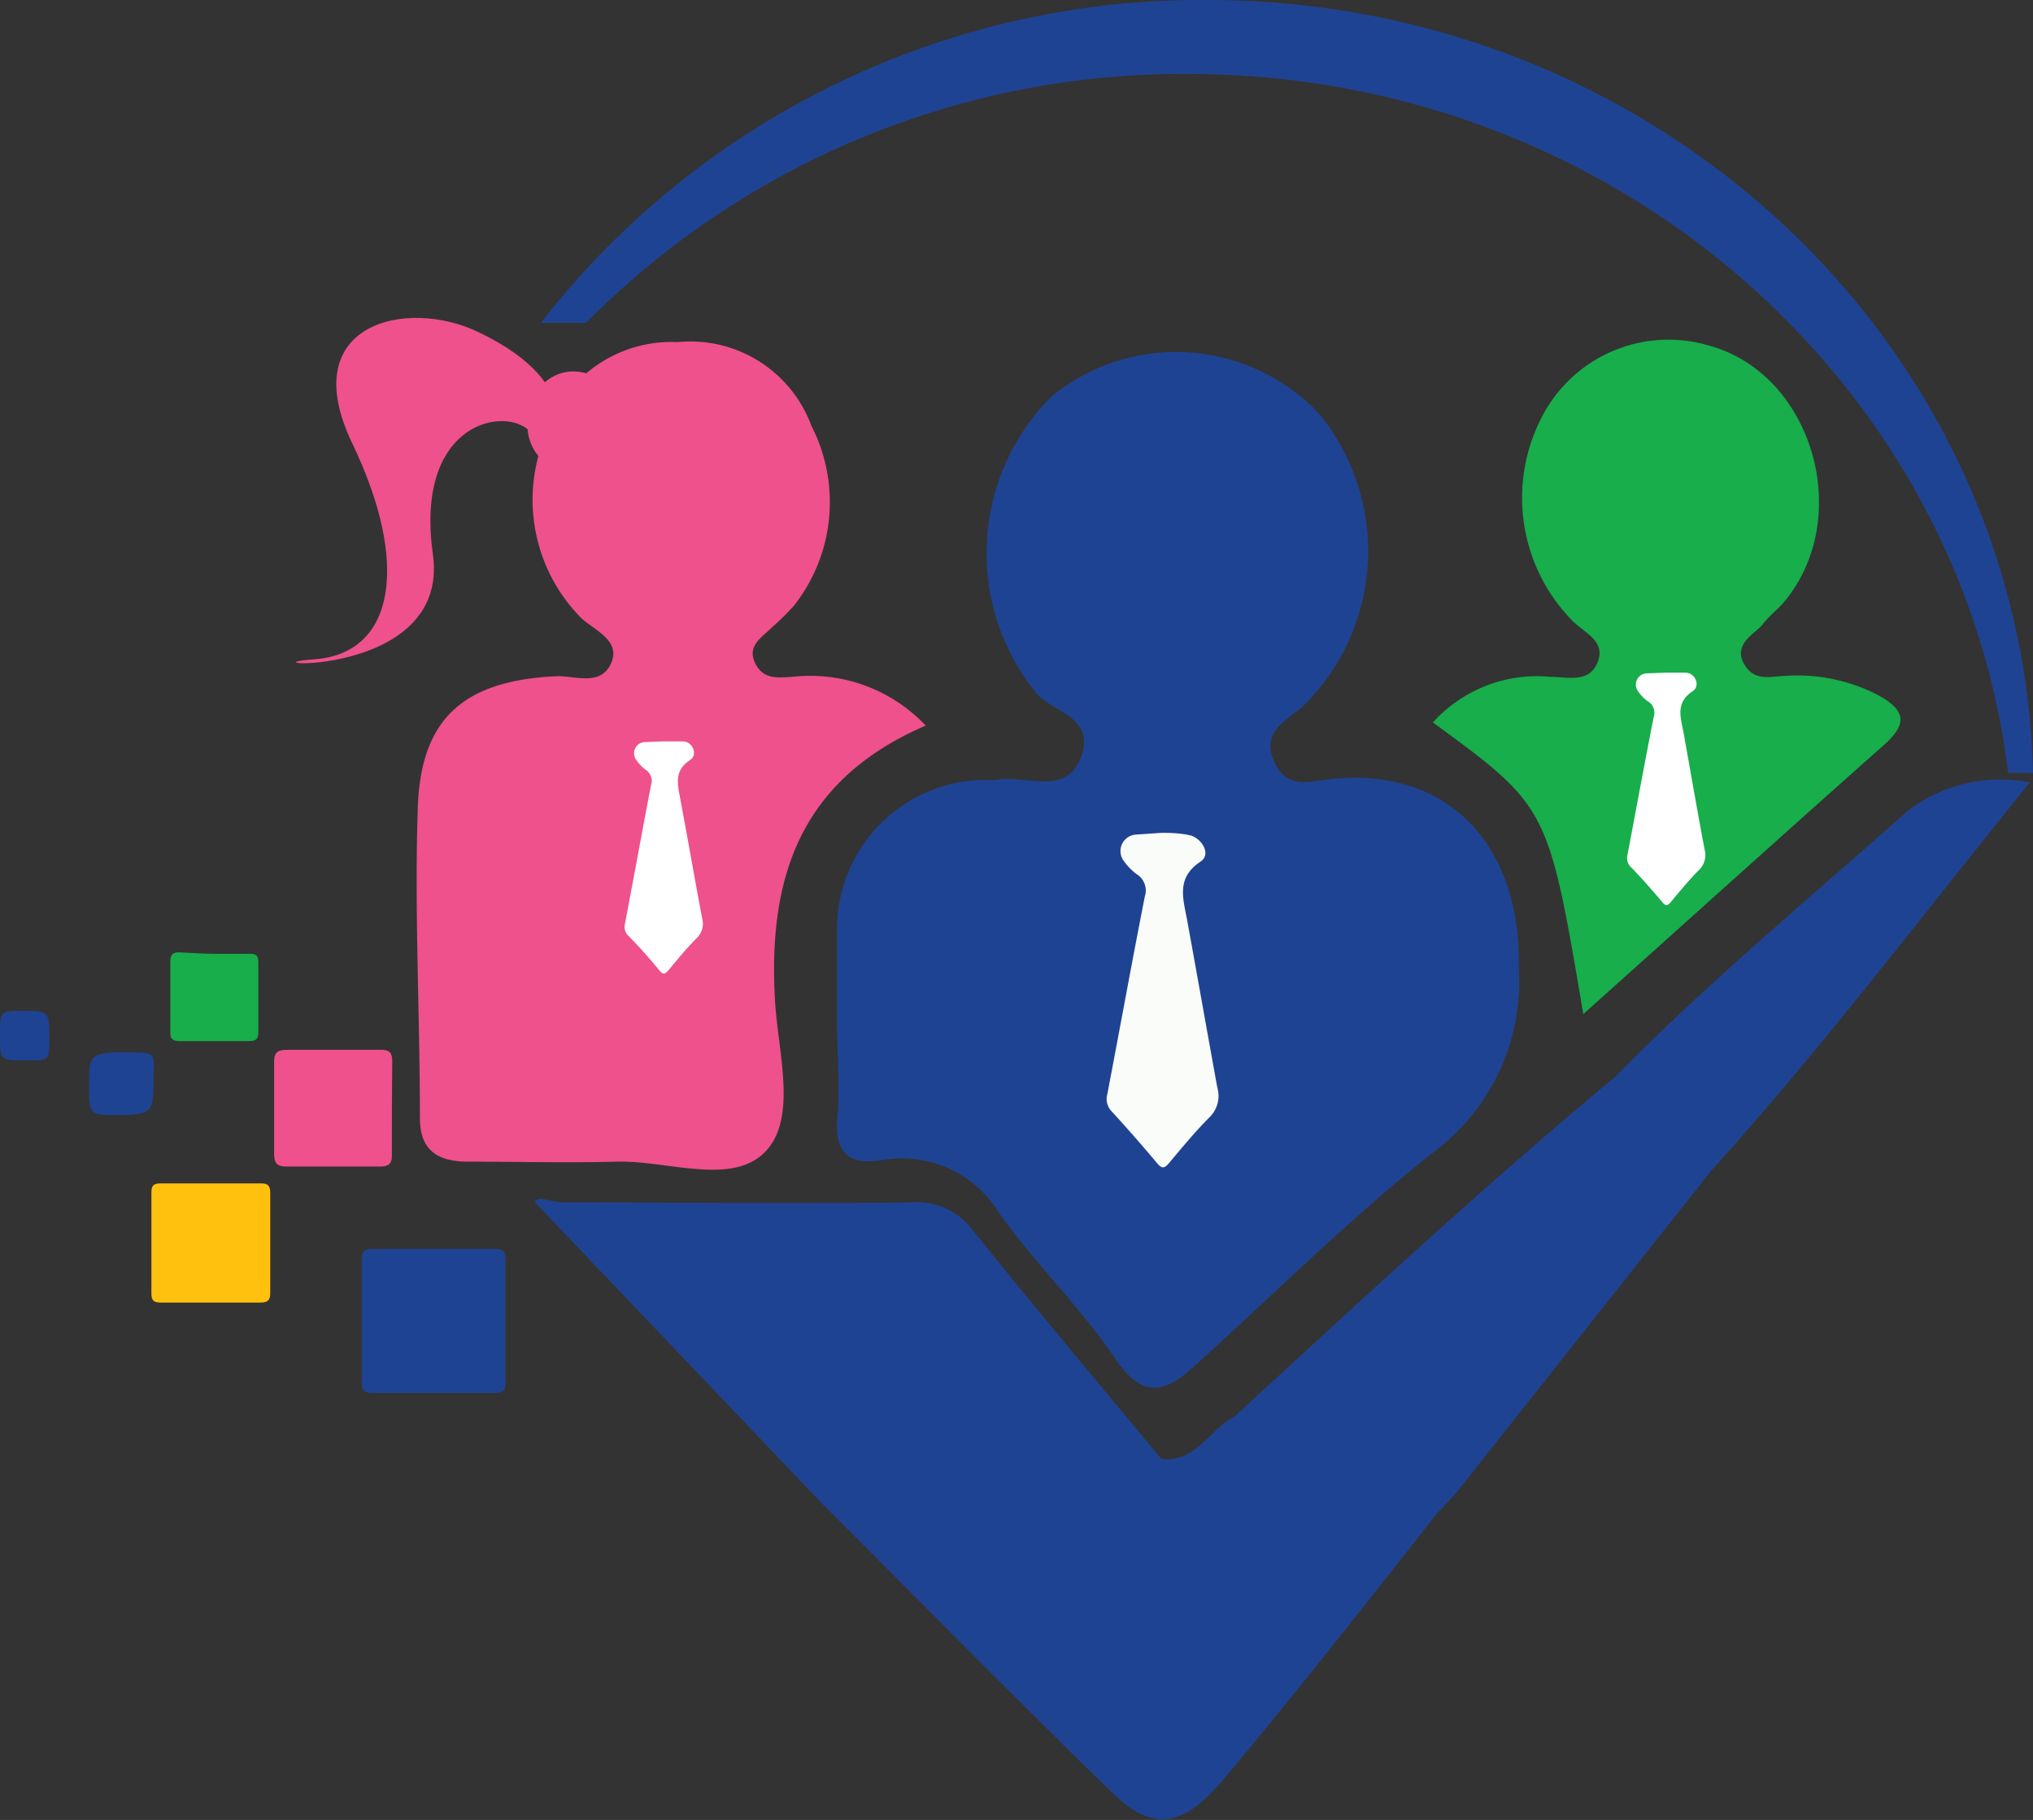
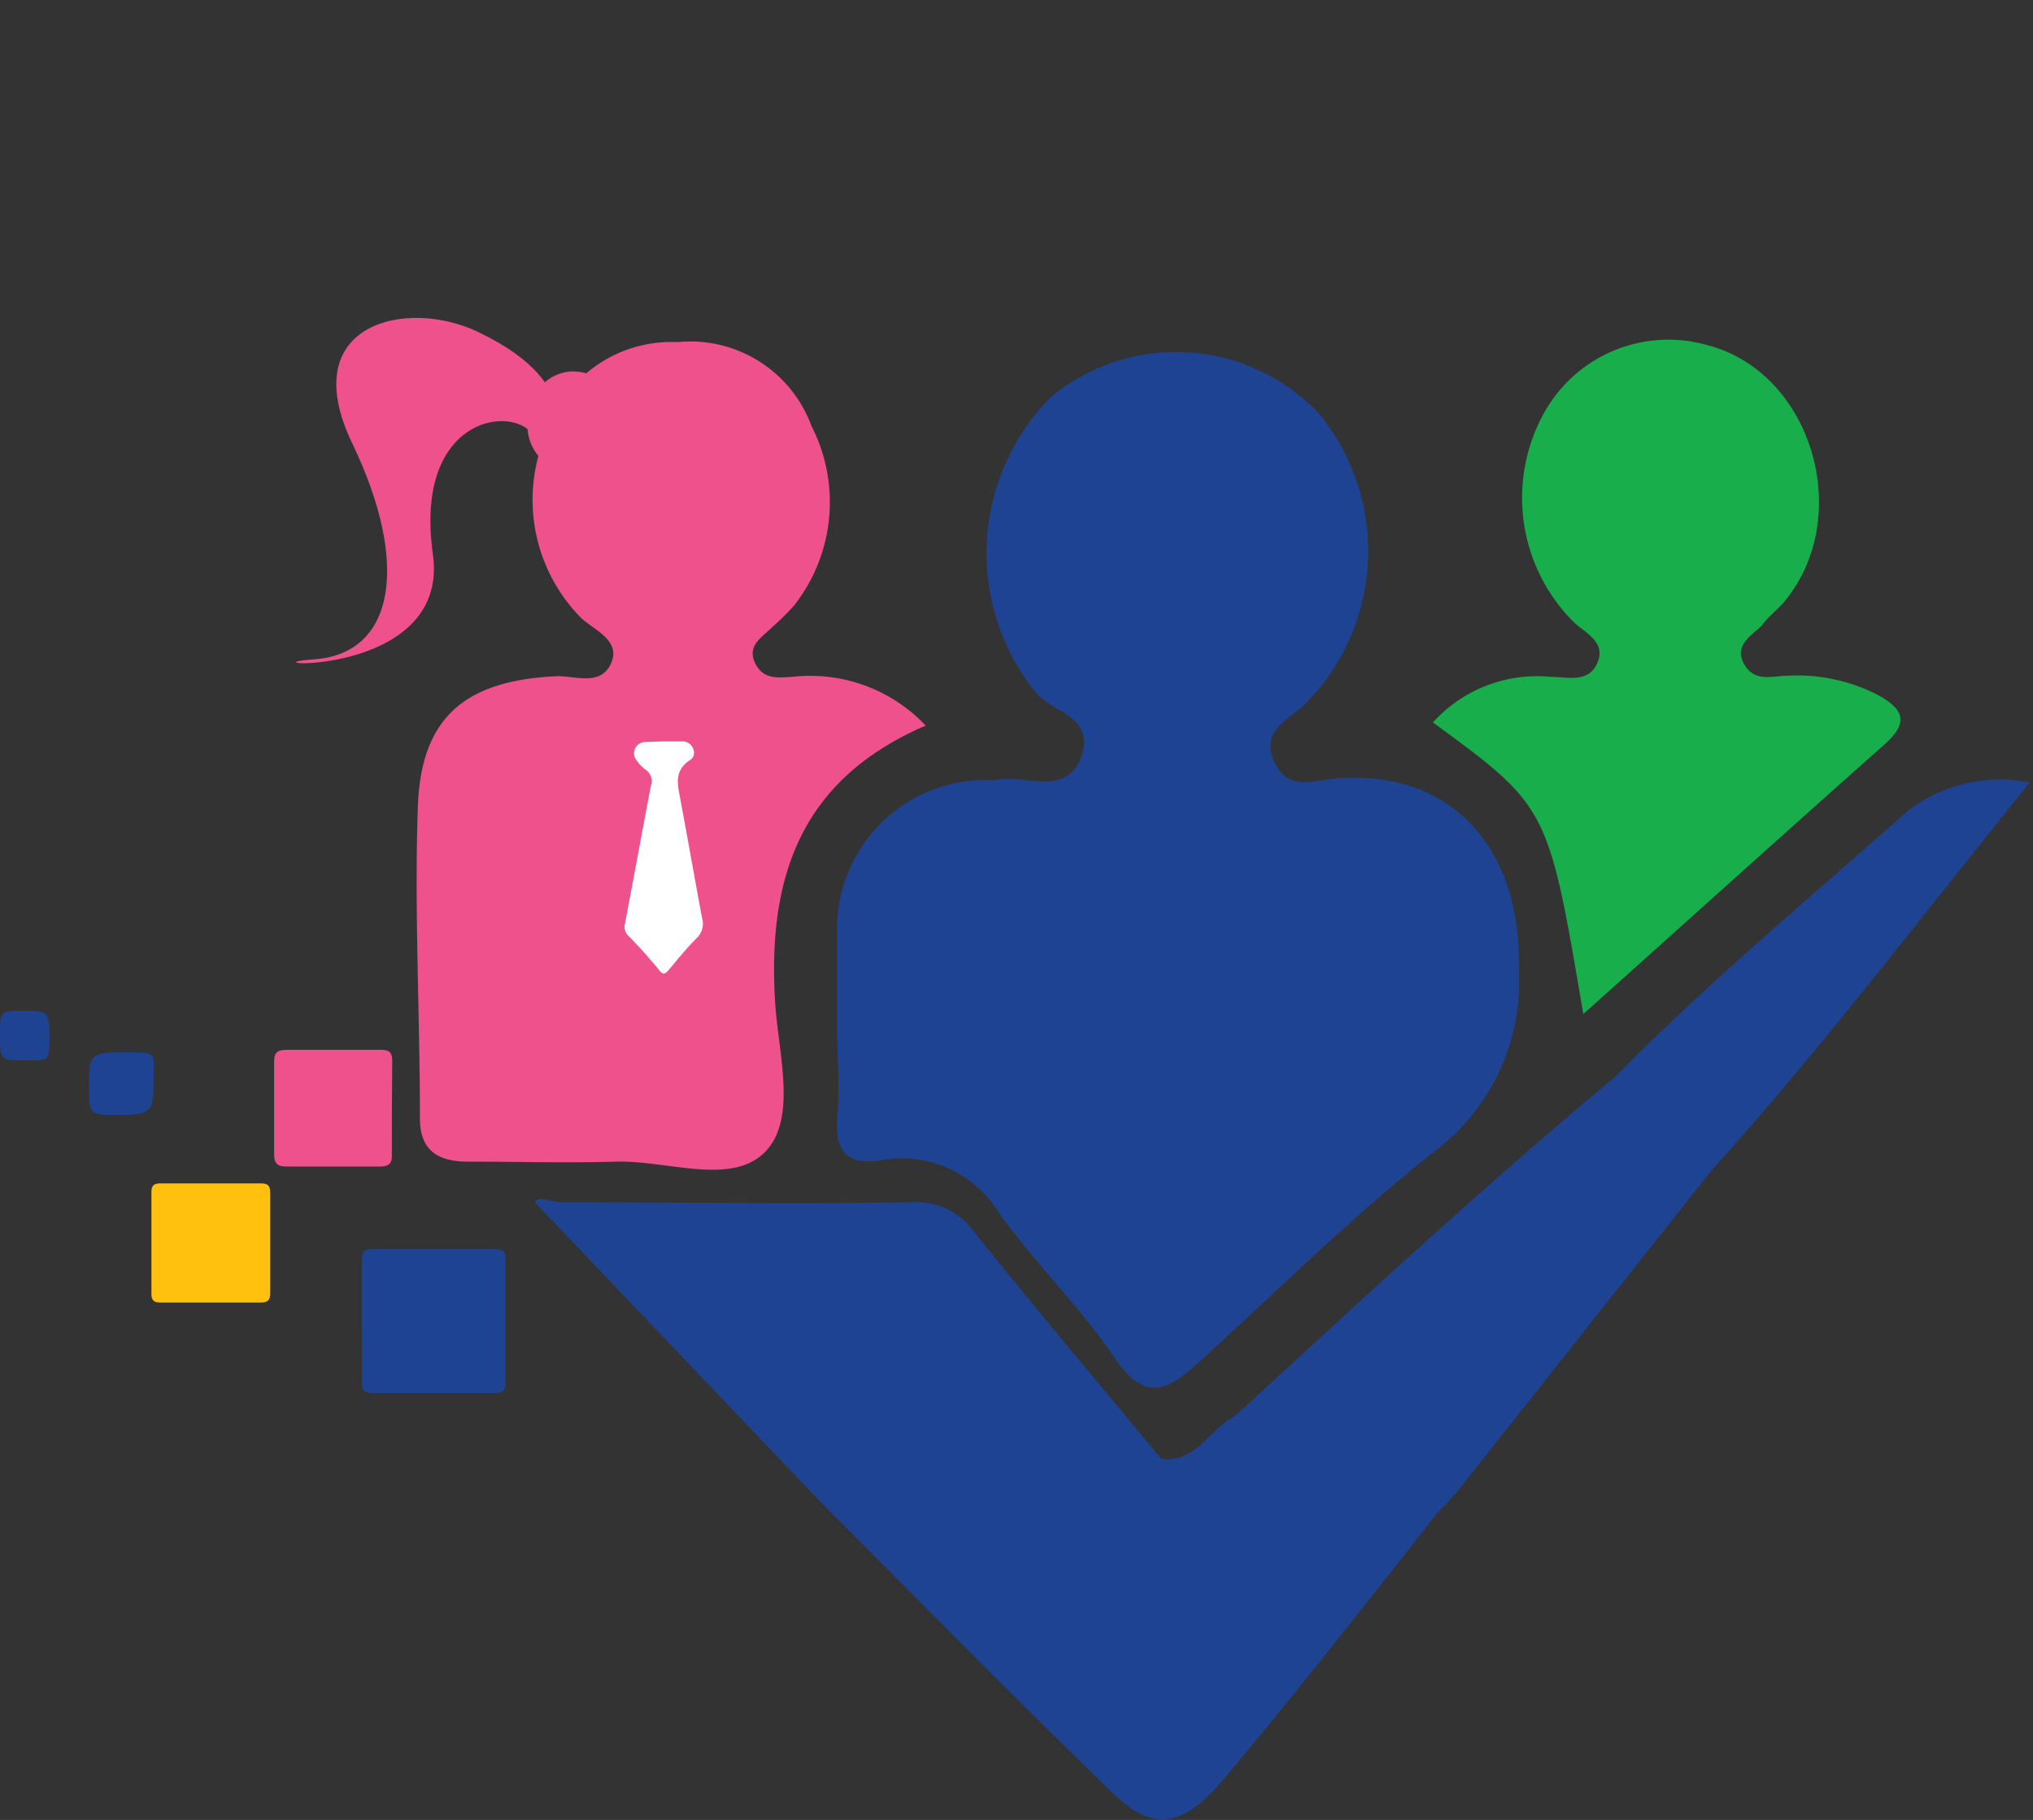
<svg xmlns="http://www.w3.org/2000/svg" viewBox="0 0 58 51.92">
  <rect x="0" y="0" width="58" height="51.92" fill="#333333" stroke="none" />
  <defs>
    <style>.cls-1{isolation:isolate;}.cls-2{fill:#1f4393;}.cls-3{fill:#ffc10e;mix-blend-mode:multiply;}.cls-4{fill:#17ae4b;}.cls-5{fill:#ee518b;}.cls-6{fill:#f9fcf9;}.cls-7{fill:#fff;}</style>
  </defs>
  <g class="cls-1">
    <g id="Layer_1" data-name="Layer 1">
      <path class="cls-2" d="M10.32,37.66c0-.56,0-1.13,0-1.69,0-.25.06-.34.32-.34h3.48c.23,0,.31.07.3.3,0,1.18,0,2.35,0,3.52,0,.26-.1.29-.31.29q-1.74,0-3.48,0c-.27,0-.32-.11-.31-.34C10.33,38.82,10.32,38.24,10.32,37.66Z" />
      <path class="cls-3" d="M6,33.76H7.44c.2,0,.27.06.27.27,0,.95,0,1.91,0,2.86,0,.21-.08.27-.28.27H4.58c-.19,0-.26-.06-.26-.25,0-1,0-1.93,0-2.9,0-.24.12-.25.3-.25Z" />
-       <path class="cls-4" d="M6.12,27.21h1c.19,0,.25.05.25.24,0,.67,0,1.34,0,2,0,.19-.07.25-.25.25-.66,0-1.31,0-2,0-.2,0-.27-.06-.26-.27,0-.65,0-1.31,0-2,0-.22.09-.27.28-.26S5.79,27.21,6.12,27.21Z" />
      <path class="cls-2" d="M3.39,31.81c-.85,0-.85,0-.85-.84s0-.95,1-.95.84,0,.84.84S4.33,31.81,3.39,31.81Z" />
      <path class="cls-2" d="M.72,30.25c-.72,0-.72,0-.72-.71s0-.7.68-.7.73,0,.73.73S1.41,30.25.72,30.25Z" />
      <path class="cls-5" d="M11.19,30.27c0-.24-.08-.31-.28-.32H9.53c-.45,0-.89,0-1.33,0-.26,0-.38.05-.38.34,0,.88,0,1.75,0,2.63,0,.27.09.36.36.36.89,0,1.77,0,2.66,0,.24,0,.35-.08.34-.33C11.18,32.05,11.18,31.16,11.19,30.27Z" />
      <path class="cls-5" d="M17.75,11.92a1.36,1.36,0,1,1-2.7.29,1.51,1.51,0,0,1,.48-1.29,1.25,1.25,0,0,1,.72-.32A1.41,1.41,0,0,1,17.75,11.92Z" />
      <path class="cls-5" d="M13.66,9.48c-2.05-1-5.26-.26-3.61,3.17s1.22,6-1.09,6.16,3.9.63,3.39-3,1.88-4.21,2.7-3.57S16.84,11,13.66,9.48Z" />
      <path class="cls-2" d="M23.88,29.18c0-.9,0-1.81,0-2.72a4.25,4.25,0,0,1,4.24-4.21,1.5,1.5,0,0,0,.3,0c.83-.16,2,.49,2.42-.65s-.78-1.27-1.26-1.81A6.32,6.32,0,0,1,30,11.31a5.61,5.61,0,0,1,7.63.49,6.19,6.19,0,0,1-.45,8.34c-.47.41-1.2.73-.84,1.56s1,.6,1.58.53c3.4-.38,5.49,1.89,5.41,5.4a6.07,6.07,0,0,1-2.42,5.23c-2.36,1.86-4.5,4-6.71,6-.89.83-1.55,1.16-2.41-.14-1-1.46-2.27-2.69-3.29-4.12a3.25,3.25,0,0,0-3.36-1.5c-1,.16-1.33-.29-1.25-1.25S23.88,30.09,23.88,29.18Z" />
      <path class="cls-5" d="M26.41,20.7c-3.6,1.55-4.5,4.36-4.3,7.83.08,1.48.66,3.4-.3,4.35s-2.78.22-4.23.26-2.82,0-4.23,0c-.87,0-1.36-.33-1.37-1.21,0-3-.16-5.94-.06-8.91.09-2.57,1.36-3.62,4-3.73.52,0,1.22.28,1.51-.36S17,18,16.6,17.65a4.79,4.79,0,0,1-1-5.32,3.74,3.74,0,0,1,3.73-2.57,3.68,3.68,0,0,1,3.82,2.39,4.77,4.77,0,0,1-.5,5.13,7.62,7.62,0,0,1-.64.63c-.28.28-.7.51-.47,1s.66.42,1.06.4A4.53,4.53,0,0,1,26.41,20.7Z" />
      <path class="cls-4" d="M45.17,28.93c-1-5.91-1-5.91-4.29-8.32a4,4,0,0,1,3.36-1.3c.48,0,1.1.19,1.34-.42s-.39-.84-.72-1.18a5,5,0,0,1-.77-6,4.06,4.06,0,0,1,4.67-1.85c2.94.8,4.15,4.88,2.15,7.3-.19.23-.44.41-.62.65s-.84.54-.55,1.1.78.38,1.22.37a5,5,0,0,1,2.62.55c.78.43.86.81.16,1.43C50.91,23.77,48.12,26.29,45.17,28.93Z" />
      <path class="cls-2" d="M54.43,23.13c-2.81,2.5-5.71,4.9-8.35,7.59h0c-3.73,3.1-7.29,6.41-10.86,9.69h0c-.72.36-1.09,1.33-2.09,1.21-1.79-2.16-3.6-4.31-5.36-6.5A2,2,0,0,0,26,34.3c-3.32.05-6.63,0-9.95,0-.3,0-.71-.21-.79,0l8.17,8.57h0c2.76,2.76,5.5,5.55,8.3,8.27,1.16,1.13,2,1,3.16-.36C37,48.27,39,45.71,41,43.17c.2-.21.41-.42.59-.64l7.22-9.12c3.17-3.51,6-7.26,9.1-11.09A4.35,4.35,0,0,0,54.43,23.13Z" />
-       <path class="cls-6" d="M33.13,23.76c.2,0,.51,0,.82.07s.63.53.3.75c-.71.47-.49,1.07-.38,1.68.29,1.59.57,3.18.86,4.77a.85.85,0,0,1-.22.84c-.41.41-.78.86-1.15,1.3-.13.16-.21.19-.36,0q-.63-.75-1.29-1.47a.5.5,0,0,1-.12-.48c.36-1.88.7-3.76,1.07-5.64a.55.55,0,0,0-.23-.64,1.67,1.67,0,0,1-.37-.38.47.47,0,0,1,.34-.75Z" />
-       <path class="cls-7" d="M47.51,19.19l.57,0c.29,0,.44.38.21.53-.5.33-.34.75-.26,1.18.2,1.11.39,2.22.6,3.33a.59.59,0,0,1-.16.59c-.28.28-.54.6-.8.91-.09.11-.15.13-.25,0-.3-.35-.6-.7-.9-1a.36.36,0,0,1-.09-.34c.25-1.31.49-2.63.75-3.94A.38.38,0,0,0,47,20a1.11,1.11,0,0,1-.26-.27.32.32,0,0,1,.24-.52Z" />
      <path class="cls-7" d="M18.91,21.15l.57,0c.28,0,.44.38.21.53-.5.33-.34.75-.27,1.18.21,1.11.4,2.22.61,3.33a.57.57,0,0,1-.16.58c-.29.29-.54.6-.8.91-.1.11-.15.14-.26,0-.29-.35-.59-.69-.9-1a.36.36,0,0,1-.08-.33c.25-1.31.49-2.63.74-3.94a.38.38,0,0,0-.15-.45,1.11,1.11,0,0,1-.26-.27.32.32,0,0,1,.23-.52Z" />
-       <path class="cls-2" d="M33.87,2.11c12.1,0,22.05,8.71,23.42,19.94H58C57.7,9.83,47.27,0,34.43,0a23.86,23.86,0,0,0-19,9.21h1.29A23.94,23.94,0,0,1,33.87,2.11Z" />
    </g>
  </g>
</svg>